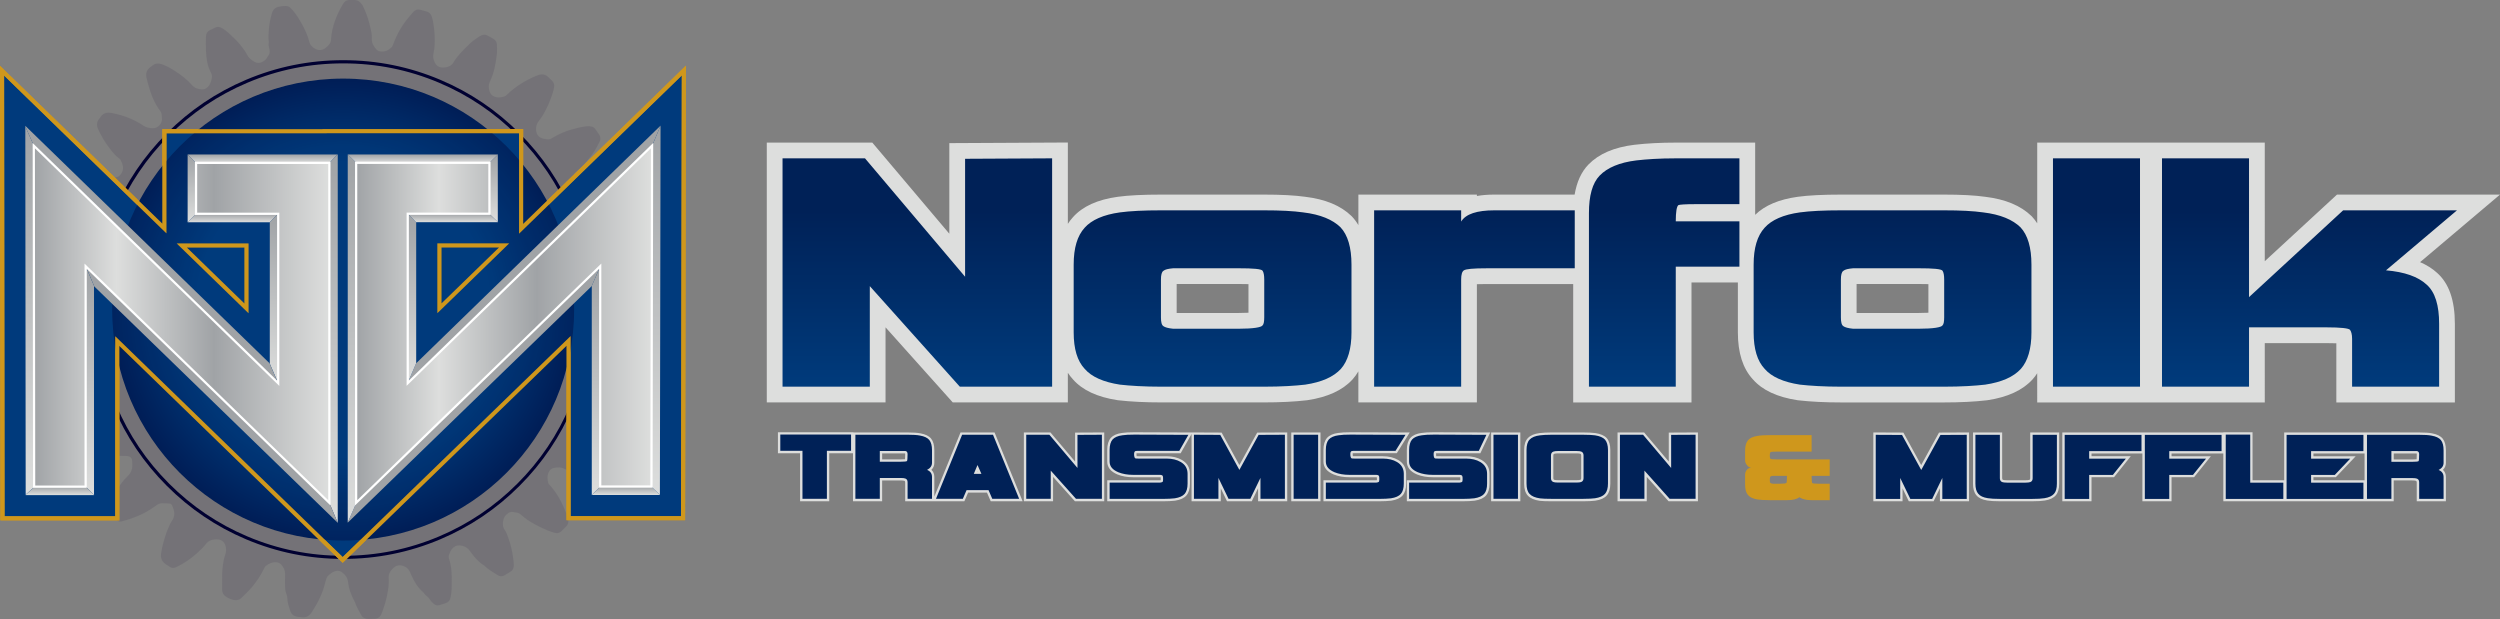
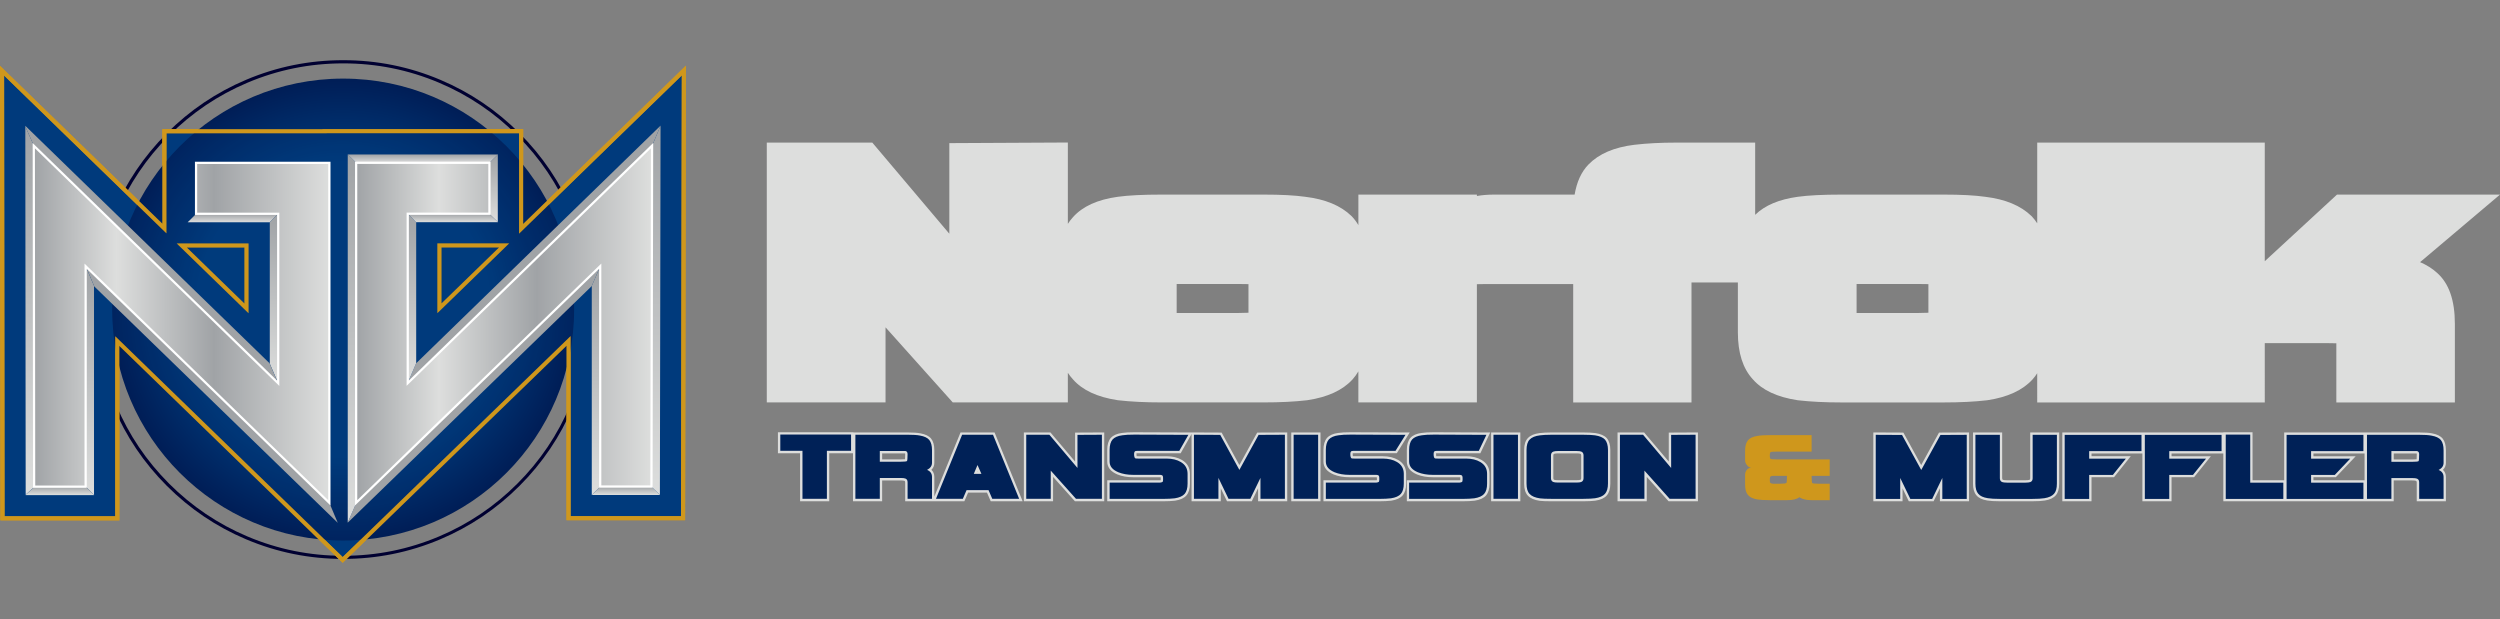
<svg xmlns="http://www.w3.org/2000/svg" version="1.1" id="Layer_1" x="0px" y="0px" width="2120.24px" height="525.05px" viewBox="0 0 2120.24 525.05" style="enable-background:new 0 0 2120.24 525.05;" xml:space="preserve">
  <rect x="0" y="0" width="2120.24" height="525.05" fill="#808080" stroke="none" />
  <style type="text/css">
	.st0{fill:#747277;}
	.st1{fill-rule:evenodd;clip-rule:evenodd;fill:#000031;}
	.st2{fill-rule:evenodd;clip-rule:evenodd;fill:#003B7C;stroke:#CF971C;stroke-width:3.465;stroke-miterlimit:10;}
	.st3{fill-rule:evenodd;clip-rule:evenodd;fill:#DDDEDD;}
	.st4{fill-rule:evenodd;clip-rule:evenodd;fill:#002157;}
	.st5{fill-rule:evenodd;clip-rule:evenodd;fill:url(#SVGID_1_);}
	.st6{fill-rule:evenodd;clip-rule:evenodd;fill:url(#SVGID_2_);}
	.st7{opacity:0.25;fill-rule:evenodd;clip-rule:evenodd;fill:#003B7C;stroke:#CF971C;stroke-width:3.465;stroke-miterlimit:10;}
	.st8{fill-rule:evenodd;clip-rule:evenodd;fill:url(#SVGID_3_);}
	.st9{fill-rule:evenodd;clip-rule:evenodd;fill:url(#SVGID_4_);}
	.st10{fill-rule:evenodd;clip-rule:evenodd;fill:url(#SVGID_5_);}
	.st11{fill-rule:evenodd;clip-rule:evenodd;fill:url(#SVGID_6_);}
	.st12{fill-rule:evenodd;clip-rule:evenodd;fill:url(#SVGID_7_);}
	.st13{fill-rule:evenodd;clip-rule:evenodd;fill:url(#SVGID_8_);}
	.st14{fill-rule:evenodd;clip-rule:evenodd;fill:url(#SVGID_9_);}
	.st15{fill-rule:evenodd;clip-rule:evenodd;fill:url(#SVGID_10_);}
	.st16{fill-rule:evenodd;clip-rule:evenodd;fill:#A0A3A6;}
	.st17{fill-rule:evenodd;clip-rule:evenodd;fill:url(#SVGID_11_);}
	.st18{fill-rule:evenodd;clip-rule:evenodd;fill:url(#SVGID_12_);}
	.st19{fill-rule:evenodd;clip-rule:evenodd;fill:url(#SVGID_13_);}
	.st20{fill-rule:evenodd;clip-rule:evenodd;fill:url(#SVGID_14_);}
	.st21{fill-rule:evenodd;clip-rule:evenodd;fill:url(#SVGID_15_);}
	.st22{fill-rule:evenodd;clip-rule:evenodd;fill:url(#SVGID_16_);}
	.st23{fill-rule:evenodd;clip-rule:evenodd;fill:url(#SVGID_17_);}
	.st24{fill-rule:evenodd;clip-rule:evenodd;fill:url(#SVGID_18_);}
	.st25{fill-rule:evenodd;clip-rule:evenodd;fill:url(#SVGID_19_);stroke:#FFFFFF;stroke-width:1.905;stroke-miterlimit:10;}
	.st26{fill-rule:evenodd;clip-rule:evenodd;fill:url(#SVGID_20_);stroke:#FFFFFF;stroke-width:1.905;stroke-miterlimit:10;}
	.st27{fill-rule:evenodd;clip-rule:evenodd;fill:#CF971C;}
	.st28{fill-rule:evenodd;clip-rule:evenodd;fill:none;stroke:#CF971C;stroke-width:3.465;stroke-miterlimit:10;}
</style>
  <g>
    <g>
-       <path class="st0" d="M188.41,490.7c-0.13-4.55,0.2-9.84,1.22-15.08c0.38-1.93,0.88-3.79,1.52-5.64c0.88-2.56,0.84-5.13-0.08-7.65    c-1.07-2.91-3.17-4.6-6.31-4.83c-0.97-0.07-1.95-0.04-2.92,0.05c-2.68,0.26-5.05,1.15-6.8,3.34c-1.08,1.35-2.19,2.69-3.41,3.93    c-6.19,6.33-13.12,11.65-21.06,15.62c-0.58,0.29-1.17,0.58-1.77,0.81c-1.62,0.63-3.19,0.51-4.67-0.42    c-1.1-0.69-2.17-1.44-3.27-2.13c-3.51-2.21-4.86-5.36-4.23-9.45c0.52-3.33,1.17-6.62,2.13-9.85c1.08-3.63,2.15-7.27,3.63-10.78    c1.01-2.41,2.01-4.82,3.49-6.97c2.45-3.57,2.36-7.25,0.82-11.13c-1.4-3.54-1.47-3.5-4.86-3.57c-0.33-0.01-0.65-0.04-0.97-0.05    c-5.58-0.23-5.58-0.24-10.18,3.03c-7.33,5.2-15.4,8.83-24.03,11.28c-1.15,0.33-2.3,0.64-3.44,0.96c-1.48,0.42-2.86,0.13-3.95-0.89    c-2.05-1.93-4.03-3.94-5.97-5.98c-1.11-1.17-1.39-2.68-1.12-4.25c0.13-0.74,0.27-1.53,0.63-2.17c1.99-3.5,3.24-7.34,5.1-10.89    c2.72-5.23,6.02-10.05,10.32-14.12c1.96-1.85,3.27-4.01,3.76-6.67c0.41-2.27,0.2-4.55,0.04-6.79c-0.16-2.2-2.02-3.59-4.24-3.68    c-0.11,0-0.22,0-0.33,0c-7.28,0.1-5.38-1.14-13.51,2.42c-5.19,2.27-10.8,3.15-16.39,3.97c-3.23,0.48-6.46,0.66-9.72,0.67    c-2.6,0.01-4.59-0.98-6.22-2.94c-1.62-1.95-2.68-4.19-3.57-6.53c-0.5-1.3-0.33-2.65,0.43-3.75c2.78-3.97,5.01-8.42,9.53-10.9    c1.74-0.96,3.1-2.39,4.06-4.13c1.45-2.63,3.58-4.6,6.01-6.28c0.98-0.68,2.01-1.29,2.96-2c0.95-0.72,1.91-1.44,2.72-2.31    c3.3-3.54,3.99-8,2.01-12.35c-0.53-1.15-1.33-1.96-2.62-2.22c-1.06-0.21-2.15-0.36-3.17-0.71c-1.91-0.65-3.86-0.73-5.78-0.3    c-6.65,1.48-13.38,1.17-20.09,0.92c-3.68-0.14-7.3-1-10.87-1.93c-2.85-0.75-4.72-2.56-5.48-5.44c-0.28-1.05-0.53-2.1-0.84-3.14    c-0.83-2.88-0.14-5.3,2-7.42c2.01-1.99,4.19-3.78,6.43-5.48c6.17-4.67,12.76-8.6,20.18-11.01c2.99-0.97,5.21-3.04,7.32-5.24    c0.64-0.66,0.98-1.45,0.87-2.36c-0.16-1.3-0.16-2.59,0.06-3.88c0.3-1.74-0.51-3.05-2.02-3.7c-1.9-0.81-3.69-1.81-5.5-2.79    c-1.16-0.63-2.47-0.83-3.79-0.78c-4.95,0.18-9.72-0.95-14.42-2.2c-5.13-1.36-10.16-3.11-14.9-5.59c-0.48-0.25-0.97-0.49-1.44-0.76    c-1.6-0.91-2.57-2.25-2.9-4.09c-0.49-2.71-0.44-5.39,0.1-8.08c0.34-1.69,1.21-2.96,2.71-3.86c2.52-1.5,5.06-2.95,7.77-4.08    c3.81-1.59,7.7-2.91,11.64-4.14c3.34-1.04,6.77-1.52,10.22-1.82c2-0.17,3.85-0.58,5.47-1.8c1.06-0.81,2.26-1.26,3.57-1.49    c0.97-0.17,1.48-0.8,1.74-1.71c0.65-2.23,0.64-4.5,0.41-6.77c-0.05-0.5-0.32-1.06-0.66-1.44c-2.28-2.52-4.83-4.61-8.21-5.57    c-3.44-0.97-6.81-2.15-10.08-3.64c-6.57-2.99-12.43-7.04-17.87-11.74c-2.16-1.87-3.13-4.09-2.35-6.95    c0.4-1.46,0.62-2.98,1.07-4.42c0.64-2.09,2.03-3.58,4.1-4.32c1.63-0.58,3.28-1.17,4.97-1.51c7.03-1.4,14.11-2.39,21.3-2.09    c1.3,0.05,2.6,0.12,3.88,0.35c2.85,0.51,5.6,0.45,8.24-0.93c0.67-0.35,1.38-0.65,2.1-0.87c1.78-0.54,2.66-1.72,2.85-3.54    c0.14-1.3,0.59-2.52,1.33-3.63c0.48-0.72,0.34-1.53-0.24-2.09c-1.18-1.14-2.06-2.47-2.99-3.81c-0.85-1.24-2.23-2.04-3.59-2.74    c-5.55-2.85-10.39-6.65-14.77-11.06c-2.6-2.61-5.29-5.14-7.47-8.14c-0.19-0.26-0.42-0.5-0.62-0.76c-2.89-3.73-2.98-5.7-0.52-9.75    c0.45-0.73,0.82-1.52,1.15-2.32c1.07-2.61,3.07-3.9,5.8-3.96c3.36-0.08,6.73-0.14,10.08,0.03c2.81,0.15,5.6,0.59,8.39,0.99    c4.09,0.59,8.08,1.62,11.91,3.18c2.97,1.21,5.92,1.07,8.92,0.19c1.54-0.45,2.61-1.36,3.52-2.68c2.85-4.12,1.58-8.04-0.44-11.93    c-0.24-0.46-0.69-0.85-1.12-1.16c-3.26-2.27-5.62-5.4-8.04-8.45c-3.93-4.96-7.03-10.42-9.74-16.11c-1.58-3.32-1.5-6.5,1.01-9.4    c0.28-0.33,0.54-0.68,0.77-1.05c2.06-3.21,5.03-4.27,8.69-3.72c0.75,0.11,1.5,0.25,2.24,0.41c9.01,1.87,17.51,5.05,25.14,10.23    c2.77,1.88,5.66,2.44,8.89,2.4c3.86-0.04,7.58-4.09,7.32-8.06c-0.08-1.3-0.25-2.59-0.37-3.88c-0.09-1.01-0.55-1.85-1.15-2.65    c-5.22-6.98-8.19-14.98-10.41-23.31c-0.39-1.47-0.72-2.95-1.1-4.42c-1.06-4-0.11-7.28,3.41-9.67c0.45-0.3,0.9-0.62,1.3-0.97    c2.48-2.17,5.3-2.3,8.24-1.27c3.81,1.33,7.29,3.32,10.69,5.48c5.52,3.5,10.68,7.43,15,12.38c2.17,2.48,5.14,3.23,8.18,3.43    c2.83,0.19,4.95-1.4,6.43-3.74c1.31-2.06,1.84-4.39,2.13-6.77c0.16-1.32-0.29-2.59-0.91-3.75c-2.97-5.61-3.82-11.72-4.11-17.91    c-0.19-4.11-0.19-8.23-0.08-12.35c0.07-2.71,1.1-4.56,3.46-5.74c1.36-0.68,2.73-1.31,4.09-1.97c2.4-1.18,4.68-0.77,6.77,0.67    c1.87,1.29,3.74,2.62,5.4,4.17c3.96,3.7,7.91,7.42,11.15,11.81c1.35,1.83,2.77,3.63,3.73,5.71c1.39,3,3.8,4.95,6.57,6.54    c2.15,1.24,4.39,1.19,6.54,0.1c1.75-0.89,3.32-2.06,4.24-3.9c0.14-0.29,0.28-0.61,0.49-0.84c1.97-2.2,1.93-4.71,1.14-7.33    c-0.38-1.26-0.57-2.53-0.35-3.85c0.07-0.43,0.14-0.88,0.07-1.29c-0.61-3.36-0.1-6.69,0.07-10.04c0.25-4.81,1.3-9.44,2.58-14.04    c0.83-2.97,2.72-4.83,5.78-5.55c2.03-0.48,4.06-0.67,6.13-0.62c1.48,0.04,2.77,0.52,3.8,1.58c0.98,1.01,1.99,2.01,2.86,3.11    c2.42,3.07,4.55,6.33,6.44,9.76c2.78,5.05,5.28,10.19,6.7,15.82c0.76,3.03,2.96,5.12,5.68,6.36c2.72,1.25,5.58,0.83,8.02-0.96    c1.3-0.95,2.39-2.2,3.46-3.42c0.96-1.1,1.19-2.53,1.28-3.95c0.73-10.86,4.67-20.63,10.07-29.93c1.39-2.39,3.36-3.59,6.13-3.49    c1.3,0.04,2.6,0.02,3.9,0.05c1.82,0.04,3.35,0.74,4.64,2.04c1,1.01,1.92,2.08,2.49,3.39c1.01,2.28,2.07,4.54,2.92,6.88    c1.75,4.79,3.05,9.72,4.01,14.73c0.37,1.93,0.59,3.88,0.45,5.82c-0.26,3.69,1.57,6.43,3.82,9.01c0.89,1.02,2.05,1.52,3.41,1.7    c3.61,0.5,6.61-0.7,9.18-3.16c0.88-0.85,1.38-1.92,1.79-3.06c3.17-8.76,7.79-16.67,13.93-23.69c1-1.14,1.9-2.37,2.92-3.49    c1.67-1.84,3.71-2.55,6.17-1.86c1.67,0.47,3.35,0.88,5.03,1.32c2.42,0.64,3.87,2.23,4.63,4.58c0.9,2.8,1.34,5.7,1.74,8.6    c0.52,3.76,0.77,7.54,0.76,11.34c-0.01,3.48-0.16,6.93-0.98,10.33c-0.74,3.07-0.35,6.03,1.14,8.83c1.2,2.27,3.01,3.67,5.62,3.88    c1.85,0.15,3.65,0,5.45-0.61c1.94-0.66,3.49-1.73,4.53-3.49c3.61-6.17,8.74-11.03,13.8-15.93c2.57-2.5,5.53-4.52,8.56-6.45    c2.43-1.55,4.81-1.79,7.31-0.22c1.38,0.86,2.81,1.65,4.24,2.41c2.02,1.08,3,2.79,3.05,5.02c0.05,2.71,0.23,5.45-0.08,8.12    c-0.91,7.88-2.32,15.68-5.79,22.91c-1.38,2.87-1.28,5.66-0.37,8.52c0.96,3.02,3.27,4.53,6.24,5.02c2.17,0.36,4.33-0.05,6.41-0.74    c1.06-0.35,1.8-1.17,2.59-1.92c7.08-6.74,15.25-11.76,24.26-15.49c0.4-0.17,0.81-0.32,1.21-0.48c3.58-1.41,6.78-1,9.51,1.91    c0.89,0.95,1.87,1.81,2.8,2.72c1.59,1.58,2.14,3.5,1.68,5.66c-0.36,1.7-0.73,3.4-1.27,5.04c-2.13,6.51-4.79,12.8-8.35,18.66    c-1.12,1.85-2.45,3.58-3.74,5.32c-1.63,2.22-2.11,4.7-1.87,7.39c0.33,3.7,2.53,6.24,6.15,7.03c0.95,0.21,1.94,0.25,2.89,0.46    c1.34,0.29,2.59,0.09,3.78-0.55c0.86-0.46,1.71-0.94,2.55-1.44c4.59-2.73,9.47-4.79,14.63-6.21c4.29-1.18,8.57-2.37,13.02-2.78    c1.32-0.12,2.59-0.08,3.87,0.2c1.32,0.3,2.43,0.92,3.22,2.04c1.12,1.6,2.26,3.18,3.34,4.8c1.32,1.97,1.42,4,0.34,6.15    c-1.75,3.49-3.55,6.95-5.84,10.14c-2.6,3.61-5.43,7.04-8.37,10.37c-0.57,0.65-1.27,1.18-1.91,1.76c-1.29,1.16-2.55,2.35-3.87,3.48    c-3.17,2.72-3.49,6.3-3.14,10.1c0.08,0.91,0.58,1.63,1.25,2.22c3.57,3.15,7.6,4.62,12.3,3.01c7.18-2.46,14.62-3,22.11-3.22    c2.83-0.08,5.6,0.54,8.4,0.89c2.5,0.31,4.17,1.66,5.09,3.99c0.52,1.31,1.17,2.57,1.63,3.9c1.12,3.2,0.85,6.09-1.64,8.71    c-4.49,4.73-9.17,9.22-14.53,12.97c-2.68,1.87-5.44,3.58-8.42,4.9c-2.62,1.15-4.38,3.07-5.63,5.6c-1.26,2.56-1.33,5.21-0.93,7.94    c0.12,0.8,0.58,1.38,1.33,1.73c1.86,0.87,3.73,1.74,5.59,2.62c1.33,0.63,2.74,0.73,4.14,0.49c6.44-1.09,12.76,0.02,19.05,1.17    c3.83,0.7,7.6,1.74,11.27,3.13c2.83,1.07,4.4,2.96,4.89,5.92c0.27,1.61,0.39,3.22,0.5,4.85c0.19,2.74-0.89,4.82-3.06,6.43    c-3.93,2.92-8.07,5.49-12.52,7.53c-4.93,2.27-9.95,4.3-15.33,5.31c-1.97,0.37-3.64,1.28-4.87,2.98c-0.7,0.96-1.62,1.74-2.45,2.61    c-1.16,1.21-1.45,2.6-0.91,4.2c0.96,2.84,2.49,5.28,4.79,7.22c0.94,0.8,2.06,1.19,3.24,1.42c1.49,0.28,3,0.48,4.48,0.81    c8.98,2.01,17.35,5.47,25.05,10.52c0.45,0.3,0.9,0.6,1.33,0.94c1.26,0.99,1.99,2.3,2.07,3.9c0.11,2.49,0.12,4.98-0.28,7.46    c-0.35,2.12-1.44,3.55-3.36,4.45c-3.54,1.66-7.17,3.09-10.96,4.08c-6.31,1.65-12.7,2.86-19.27,2.6c-3.23-0.13-5.91,1.07-8.4,2.96    c-1.08,0.82-1.75,1.87-2.09,3.19c-0.69,2.75-0.44,5.19,1.13,7.75c1.4,2.27,3.09,3.81,5.49,4.77c6.91,2.79,12.98,6.91,18.67,11.68    c1.75,1.47,3.47,2.95,5.04,4.6c0.67,0.7,1.27,1.48,1.87,2.24c1.07,1.37,1.38,2.94,1.05,4.61c-0.46,2.35-1.13,4.63-2.11,6.82    c-0.85,1.92-2.22,3.16-4.35,3.51c-3.21,0.53-6.4,1.2-9.67,1.2c-3.8,0-7.59,0.02-11.39-0.02c-3.05-0.03-6.04-0.63-8.98-1.38    c-2.36-0.6-4.69-0.88-7.07-0.31c-1.1,0.26-2.15,0.05-3.22-0.1c-1-0.15-1.67,0.31-2.04,1.22c-1.64,4.09-1.98,8.18-0.1,12.3    c0.51,1.11,1.29,2,2.25,2.74c0.86,0.66,1.74,1.3,2.61,1.94c3.96,2.89,7.53,6.17,10.56,10.06c2.6,3.33,5.32,6.56,7.43,10.25    c2.6,4.55,2.68,5.76,0.01,10.18c-0.67,1.11-1.42,2.18-2.12,3.28c-1.01,1.59-2.47,2.43-4.34,2.45c-1.95,0.03-3.94,0.19-5.84-0.14    c-5.66-0.98-11.34-1.9-16.8-3.8c-2.78-0.96-5.46-2.12-8.03-3.54c-3.14-1.74-6.39-1.8-9.78-0.94c-1.57,0.4-2.72,1.27-3.57,2.61    c-1.94,3.08-1.79,6.4-1.01,9.73c0.18,0.79,0.81,1.53,1.39,2.16c6.51,7.06,10.67,15.5,14.17,24.31c0.64,1.6,1.06,3.31,1.43,4.99    c0.48,2.15-0.03,4.09-1.64,5.67c-1.39,1.37-2.74,2.78-4.15,4.13c-1.63,1.56-3.56,2.02-5.71,1.34c-1.96-0.62-3.97-1.17-5.85-1.98    c-6.88-2.97-13.64-6.16-19.59-10.8c-1.02-0.8-2.03-1.63-2.99-2.5c-1.17-1.04-2.47-1.75-4.05-1.89c-0.43-0.04-0.87-0.09-1.29-0.2    c-1.84-0.45-3.65-0.66-5.32,0.51c-1.9,1.33-3.56,2.92-4.18,5.23c-0.86,3.22-1.07,6.4,1.05,9.34c1.47,2.04,2.2,4.48,3.04,6.82    c1.95,5.43,3.27,11.01,3.98,16.73c0.25,2.04,0.65,4.05,0.63,6.14c-0.02,2.62-0.97,4.59-3.32,5.88c-1.52,0.83-2.94,1.84-4.44,2.71    c-2.07,1.2-4.17,1.17-6.14-0.18c-3.64-2.52-7.71-4.45-10.81-7.73c-0.22-0.23-0.49-0.44-0.77-0.6c-4.39-2.6-7.62-6.37-10.58-10.42    c-0.58-0.79-1.16-1.57-1.76-2.34c-2.08-2.65-4.88-3.81-8.18-4.03c-2.62-0.18-4.63,0.88-6.28,2.79c-1.45,1.68-2.23,3.71-2.85,5.8    c-0.28,0.96-0.1,1.95,0.21,2.88c2.21,6.6,2.37,13.41,2.23,20.26c-0.07,3.47,0.07,6.94-0.62,10.37c-0.15,0.74-0.27,1.49-0.43,2.23    c-0.52,2.44-1.92,4.05-4.38,4.73c-1.67,0.46-3.3,1.09-4.96,1.57c-1.8,0.53-3.44,0.13-4.85-1.11c-1.14-1-2.29-2.02-3.06-3.35    c-0.72-1.24-1.61-2.27-2.78-3.12c-0.78-0.56-1.4-1.34-2.06-2.05c-0.44-0.47-0.78-1.06-1.27-1.48c-4.6-4.01-7.56-9.15-10-14.63    c-0.4-0.89-0.71-1.82-1.15-2.69c-1.07-2.11-2.69-3.7-4.89-4.57c-3.02-1.19-5.94-1.1-8.55,1.11c-0.5,0.42-0.96,0.88-1.42,1.34    c-2.09,2.09-3.25,4.46-3.02,7.56c0.37,4.9-0.39,9.73-1.33,14.53c-0.94,4.8-2.41,9.45-4.07,14.05c-0.15,0.41-0.35,0.79-0.5,1.2    c-1.11,3.05-2.99,4.85-6.52,4.77c-1.93-0.05-3.87,0.34-5.83,0.1c-2.32-0.28-4.17-1.28-5.21-3.4c-1.57-3.21-3.56-6.21-4.74-9.62    c-0.35-1.02-0.82-2.01-1.33-2.96c-2.51-4.74-4.38-9.74-4.91-15.06c-0.38-3.72-2.26-6.26-5-8.35c-2.53-1.94-5.32-1.65-7.96-0.23    c-1.32,0.71-2.47,1.76-3.65,2.71c-0.86,0.69-1.44,1.62-1.78,2.67c-0.3,0.93-0.65,1.85-0.86,2.8c-2.04,9.37-6.36,17.69-11.48,25.69    c-2.27,3.54-5.19,5.03-9.32,4.26c-0.95-0.18-1.95-0.11-2.91-0.26c-2.92-0.45-5.08-2-6.01-4.83c-1.19-3.59-2.53-7.17-2.58-11.04    c-0.01-1.1-0.22-2.15-0.65-3.16c-0.9-2.13-1.24-4.38-1.26-6.67c-0.02-3.47-0.12-6.94,0.02-10.41c0.13-3.29-1.24-5.87-3.31-8.22    c-1.06-1.2-2.4-1.75-4-1.9c-3.35-0.31-6.16,0.93-8.75,2.86c-0.89,0.66-1.44,1.61-1.9,2.6c-2.55,5.56-6.01,10.54-9.87,15.25    c-2.83,3.44-6.12,6.45-9.29,9.56c-1.98,1.94-4.44,2.16-6.98,1.57c-2.34-0.54-4.49-1.6-6.46-2.99c-2.04-1.43-2.83-3.52-2.88-5.91    C188.37,497.12,188.41,494.3,188.41,490.7z M293.35,335.16c2.83,0.08,7.24-0.36,11.62-1.15c10.3-1.86,19.67-5.93,28.27-11.85    c5.75-3.96,10.94-8.56,15.21-14.08c3.99-5.16,7.35-10.72,9.92-16.75c3.74-8.77,6.01-17.85,5.91-27.45    c-0.01-1.4,0.18-2.81,0.32-4.21c0.15-1.41,0.25-2.82-0.21-4.19c-0.8-2.38-1.18-4.84-1.64-7.29c-1.09-5.91-3.03-11.55-5.66-16.91    c-2.77-5.65-6.02-11.03-10.28-15.74c-4.01-4.44-8.26-8.6-13.21-11.98c-9.54-6.52-19.97-10.79-31.43-12.55    c-7.03-1.08-14.05-1.2-21.04-0.03c-8.82,1.47-17.28,4.15-25.07,8.66c-5.65,3.27-10.97,7-15.51,11.72    c-3.23,3.36-6.31,6.87-8.88,10.78c-3.94,6.01-7.19,12.36-9.3,19.26c-1.43,4.68-2.23,9.46-2.81,14.32    c-0.75,6.32-0.5,12.58,0.58,18.77c1.65,9.47,4.87,18.4,10.05,26.59c4.99,7.89,11.17,14.7,18.68,20.15    C261.61,330.47,275.89,335.28,293.35,335.16z M407.33,251.58c-0.17,1.2-0.26,1.99,0.14,3.11    C407.79,253.55,407.92,252.76,407.33,251.58z" />
-     </g>
+       </g>
    <path class="st1" d="M291.05,51.04c28.68,0,56.12,5.54,82.32,16.62c25.3,10.7,47.71,25.81,67.22,45.32   c19.51,19.51,34.62,41.92,45.32,67.22c11.08,26.2,16.62,53.64,16.62,82.32c0,28.68-5.54,56.12-16.62,82.32   c-10.7,25.3-25.81,47.71-45.32,67.22c-19.51,19.51-41.92,34.62-67.22,45.32c-26.2,11.08-53.64,16.62-82.32,16.62   c-28.68,0-56.12-5.54-82.32-16.62c-25.3-10.7-47.71-25.81-67.22-45.32c-19.51-19.51-34.62-41.92-45.32-67.22   c-11.08-26.2-16.62-53.64-16.62-82.32c0-28.68,5.54-56.12,16.62-82.32c10.7-25.3,25.81-47.71,45.32-67.22   c19.51-19.51,41.92-34.62,67.22-45.32C234.93,56.58,262.37,51.04,291.05,51.04z M291.1,53.75c28.32,0,55.41,5.47,81.27,16.41   c24.98,10.57,47.1,25.48,66.37,44.75c19.26,19.26,34.18,41.39,44.75,66.37c10.94,25.86,16.41,52.96,16.41,81.28   c0,28.32-5.47,55.41-16.41,81.27c-10.57,24.98-25.48,47.1-44.75,66.37c-19.27,19.26-41.39,34.18-66.37,44.75   c-25.86,10.94-52.96,16.41-81.27,16.41c-28.32,0-55.41-5.47-81.27-16.41c-24.98-10.57-47.1-25.48-66.37-44.75   c-19.26-19.27-34.18-41.39-44.75-66.37c-10.94-25.86-16.41-52.96-16.41-81.27c0-28.32,5.47-55.41,16.41-81.28   c10.57-24.98,25.48-47.1,44.75-66.37c19.26-19.26,41.39-34.18,66.37-44.75C235.69,59.22,262.78,53.75,291.1,53.75z" />
    <path class="st2" d="M275.21,111.29v-0.08h0v0h97.44v0h69.3v82.83L579.98,59.81l-0.68,379.66h-97.1V289.14L306.17,459.81   l-15.54,15.07l-15.41-14.96L99.47,289.28v150.27H2.12L1.74,59.96l137.68,133.84v-82.51H275.21z M209.04,208.19h-54.88l54.88,53.35   V208.19z M372.68,208.13h54.85l-54.85,53.33V208.13z" />
    <path class="st3" d="M1727.76,341.31h192.98V291h52.3c3.32,0,6.13,0.05,8.4,0.14v50.17h100.52v-66.77   c0-19.92-5.05-34.31-15.14-43.17c-3.99-3.64-8.78-6.65-14.36-9.04l67.78-57.29h-138.24l-61.26,56.49V120.95h-192.98v68.45   c-1.34-2.09-2.84-4.02-4.5-5.79l-0.21-0.22l-0.22-0.21c-9.08-8.81-22.16-14.24-39.23-16.29c-8.77-1.24-20.48-1.86-35.14-1.86   h-86.83c-15.6,0-27.93,0.62-36.98,1.87c-15.91,2.19-27.94,7.29-36.1,15.3v-61.26h-67.35c-12.77,0-24.42,0.61-34.95,1.84l-0.04,0   l-0.03,0c-17.21,2.09-30.23,7.69-39.05,16.78c-5.97,6.15-9.86,14.64-11.69,25.47h-68.07c-5.44,0-10.38,0.4-14.81,1.19v-1.19   h-100.52v25.92c-1.57-2.7-3.39-5.15-5.46-7.34l-0.21-0.22l-0.22-0.21c-9.08-8.81-22.16-14.24-39.23-16.29   c-8.77-1.24-20.48-1.86-35.14-1.86h-86.83c-15.6,0-27.93,0.62-36.98,1.87c-17.21,2.37-29.88,8.15-38.02,17.32   c-1.59,1.74-3.02,3.63-4.31,5.65v-69.01l-100.52,0.53v76.83l-65.33-77.29h-89.48v220.36h100.71v-63.68l57.01,63.68h97.6v-25.14   c1.29,2,2.73,3.85,4.31,5.56c7.97,9.15,20.58,15.04,37.83,17.68l0.25,0.04l0.26,0.03c10.76,1.22,22.98,1.83,36.66,1.83h86.83   c13.93,0,26.16-0.61,36.7-1.84l0.22-0.03l0.22-0.03c17.07-2.57,29.79-8.44,38.17-17.6l0.08-0.09l0.08-0.09   c1.79-2.03,3.38-4.24,4.78-6.65v26.32h100.52V241.02c2.25-0.09,5.05-0.13,8.4-0.13h73.28v100.42h100.33V239.53h39.33v42.39   c0,17.37,4.25,30.64,12.74,39.81c7.97,9.15,20.58,15.04,37.83,17.68l0.25,0.04l0.26,0.03c10.76,1.22,22.98,1.83,36.66,1.83h86.83   c13.93,0,26.16-0.61,36.7-1.84l0.22-0.03l0.22-0.03c17.07-2.57,29.79-8.44,38.17-17.6l0.08-0.09l0.08-0.09   c1.39-1.58,2.67-3.27,3.83-5.08V341.31z M1635.47,265.23c-2.21,0.13-4.95,0.2-8.21,0.2h-52.69v-24.57h52.69   c3.24,0,5.97,0.04,8.21,0.11V265.23z M1058.82,265.23c-2.21,0.13-4.94,0.2-8.21,0.2h-52.69v-24.57h52.69   c3.24,0,5.97,0.04,8.21,0.11V265.23z" />
    <path class="st3" d="M817.88,425.12l3.16-7.36h16.01l3.17,7.36h27.08l-23.82-58.36h-28.87l-22.21,54.42v-16.6   c0-2.58-0.84-4.62-2.52-6.11c1.68-1.59,2.52-3.57,2.52-5.93V381.8c0-4.3-0.92-7.57-2.74-9.82c-1.82-2.24-4.84-3.73-9.07-4.47   c-2.43-0.49-6.06-0.74-10.9-0.74h-45.92v-0.16h-64.02v17.79h18.8v40.73h24.72v-40.73h20.15v40.73h24.72v-17.67h15.56   c1.68,0,2.82,0.12,3.39,0.35c0.4,0.16,0.6,0.6,0.6,1.31v16.01H817.88z M2030.08,425.12v-17.67h15.56c1.69,0,2.81,0.12,3.39,0.35   c0.4,0.16,0.6,0.6,0.6,1.31v16.01h24.72v-20.54c0-2.58-0.84-4.62-2.52-6.11c1.68-1.59,2.52-3.57,2.52-5.93V381.8   c0-4.26-0.91-7.53-2.72-9.81l-0.01-0.01l-0.01-0.01c-1.85-2.24-4.88-3.72-9.08-4.46c-2.43-0.49-6.06-0.74-10.9-0.74h-114.42v40.56   h-26.84V366.6h-24.77v0.16h-136.56v58.36h24.77v-20.39h19.07l14.21-17.8h-33.28v-2.36h43.15v40.56h24.72v-20.39h19.08l14.3-17.8   h-33.38v-2.36h43.92v40.56H2030.08z M829.27,399.92h-0.4l0.19-0.46L829.27,399.92z M936.5,425.12v-58.37l-24.72,0.13v24.59   l-20.89-24.71h-22.56v58.36h24.78v-20.69l18.52,20.69H936.5z M1119.91,425.12v-58.36h-24.79v58.36H1119.91z M1263.26,410.19v-8.33   c0-5.18-2.26-9.1-6.77-11.76c-3.6-2.12-7.93-3.17-13.01-3.17h-21.53c-1.93,0-3.23-0.01-3.89-0.03c-0.1-0.39-0.15-1.02-0.15-1.9   c0-0.24,0.01-0.43,0.04-0.58c0.17-0.02,0.4-0.03,0.68-0.03h36.85l8.37-17.6l-47.84-0.19h0c-4.43,0-7.85,0.19-10.25,0.57   c-4.32,0.53-7.52,1.94-9.6,4.23l-0.02,0.03l-0.02,0.02c-1.99,2.34-2.99,5.73-2.99,10.18v9.82c0,4.88,2.9,8.53,8.7,10.96l0.01,0.01   l0.02,0.01c3.88,1.55,8.31,2.32,13.28,2.32h22.46c0.37,0,0.65,0.02,0.85,0.06c0.03,0.35,0.05,0.96,0.05,1.81   c0,0.24-0.01,0.44-0.02,0.6c-0.2,0.04-0.45,0.08-0.75,0.12h-44.59v17.8h47.31c3.87,0,7.25-0.17,10.16-0.51l0.04,0l0.04-0.01   c4.42-0.68,7.62-2.15,9.59-4.42C1262.26,417.89,1263.26,414.56,1263.26,410.19z M1341.02,405.57c0,0.72-0.22,1.16-0.68,1.33   l-0.04,0.01l-0.04,0.01c-0.52,0.22-1.6,0.33-3.24,0.33h-15.64c-1.65,0-2.73-0.11-3.24-0.33l-0.04-0.01l-0.04-0.01   c-0.45-0.17-0.68-0.62-0.68-1.33V386.2c0-0.71,0.25-1.16,0.74-1.33c0.68-0.24,1.76-0.36,3.25-0.36h15.64   c1.63,0,2.73,0.11,3.29,0.34c0.47,0.19,0.7,0.64,0.7,1.36V405.57z M1440,425.12v-58.37l-24.73,0.13v24.59l-20.89-24.71h-22.55   v58.36h24.77v-20.69l18.52,20.69H1440z M1746.38,366.76h-24.56v38.86c0,0.72-0.22,1.17-0.65,1.32c-0.67,0.25-1.83,0.37-3.46,0.37   h-15.58c-1.64,0-2.79-0.12-3.43-0.36c-0.45-0.17-0.67-0.61-0.67-1.33v-38.86h-24.73v43.43c0,4.38,0.96,7.66,2.87,9.85   c1.84,2.28,4.95,3.77,9.34,4.46c2.65,0.42,6.15,0.63,10.52,0.63h27.58c4.4,0,7.93-0.21,10.57-0.63c4.26-0.67,7.37-2.15,9.32-4.43   c1.93-2.19,2.89-5.48,2.89-9.87V366.76z M2005.37,384.58h-43.36v2.36h35.86l-16.89,17.8h-18.97v2.59h43.36V384.58z M1010.56,368.07   v57.05h24.77v-11l5.3,11h21l5.35-11.05v11.05h24.72v-58.37l-25.48,0.12l-15.11,27.54l-15.05-27.54l-25.5-0.12v0.04l-48.63-0.19h0   c-4.43,0-7.85,0.19-10.25,0.57c-4.33,0.54-7.54,1.95-9.61,4.23l-0.02,0.02l-0.02,0.02c-2,2.32-2.99,5.72-2.99,10.19v9.82   c0,4.88,2.9,8.53,8.7,10.96l0.02,0.01l0.02,0.01c3.88,1.55,8.31,2.32,13.28,2.32h22.46c0.36,0,0.64,0.02,0.83,0.06   c0.03,0.36,0.05,0.96,0.05,1.81c0,0.24-0.01,0.44-0.02,0.6c-0.2,0.04-0.45,0.08-0.75,0.12h-44.58v17.8h47.3   c3.89,0,7.27-0.17,10.16-0.51l0.03,0l0.03-0.01c4.44-0.68,7.64-2.15,9.61-4.42c2-2.3,3-5.64,3-9.99v-8.33   c0-5.18-2.26-9.1-6.77-11.76c-3.6-2.12-7.93-3.17-13.01-3.17h-21.53c-1.94,0-3.24-0.01-3.9-0.03c-0.11-0.39-0.16-1.02-0.16-1.9   c0-0.24,0.01-0.43,0.04-0.58c0.17-0.02,0.4-0.03,0.69-0.03h36.76L1010.56,368.07z M1192.54,410.19v-8.33   c0-5.18-2.25-9.1-6.76-11.76c-3.59-2.12-7.93-3.18-13.01-3.18h-21.54c-1.93,0-3.23-0.01-3.89-0.03c-0.11-0.39-0.16-1.02-0.16-1.9   c0-0.24,0.01-0.44,0.04-0.58c0.17-0.02,0.4-0.03,0.68-0.03h36.72l10.97-17.59l-50.3-0.19h0c-4.42,0-7.84,0.19-10.25,0.57   c-4.31,0.53-7.52,1.94-9.6,4.23l-0.02,0.03l-0.02,0.02c-1.98,2.33-2.98,5.72-2.98,10.18v9.82c0,4.89,2.9,8.54,8.7,10.96l0.01,0.01   l0.01,0.01c3.87,1.55,8.29,2.32,13.28,2.32h22.46c0.36,0,0.64,0.02,0.83,0.06c0.03,0.36,0.05,0.96,0.05,1.81   c0,0.24-0.01,0.44-0.02,0.61c-0.2,0.04-0.45,0.08-0.75,0.11h-44.58v17.8h47.3c3.87,0,7.25-0.17,10.15-0.51l0.04,0l0.04-0.01   c4.43-0.68,7.63-2.15,9.61-4.42C1191.54,417.9,1192.54,414.57,1192.54,410.19z M1289.39,425.12v-58.36h-24.77v58.36H1289.39z    M1669.95,425.12v-58.37l-25.48,0.12l-15.12,27.55l-15.1-27.55l-25.49-0.12v58.37h24.77v-11l5.3,11h21.05l5.35-11.05v11.05H1669.95   z M2049.67,385.33c0,1.96-0.05,3.36-0.15,4.21c-0.77,0.1-2.05,0.15-3.84,0.15h-15.56v-5.09h19.47   C2049.64,384.74,2049.67,384.98,2049.67,385.33z M767.71,385.26c0,1.95-0.05,3.36-0.16,4.21c-0.77,0.1-2.05,0.15-3.84,0.15h-15.56   v-5.09h19.47C767.68,384.67,767.71,384.91,767.71,385.26z M1365.71,410.19v-28.51c0-4.32-0.99-7.67-2.97-10.05l-0.03-0.03   l-0.03-0.03c-1.98-2.18-5.21-3.6-9.69-4.28l-0.02,0l-0.02,0c-2.64-0.34-6-0.51-10.07-0.51h-27.52c-3.5,0-6.66,0.17-9.51,0.51   c-4.53,0.54-7.86,1.94-9.99,4.19c-2.16,2.18-3.23,5.59-3.23,10.22v28.51c0,4.64,1.08,8.05,3.23,10.23c2.09,2.2,5.4,3.63,9.94,4.29   l0.02,0l0.02,0c2.14,0.27,5.31,0.4,9.52,0.4h27.52c4.07,0,7.43-0.17,10.07-0.51l0.02,0l0.02,0c4.5-0.68,7.74-2.15,9.72-4.42   C1364.71,417.89,1365.71,414.56,1365.71,410.19z" />
    <path class="st4" d="M721.79,382.32v-13.78h-60.02v13.78h18.8v40.73h20.71v-40.73H721.79z M790.43,423.05v-18.54   c0-2.88-1.41-4.9-4.19-6c2.78-1.41,4.19-3.48,4.19-6.05v-10.74c0-3.76-0.76-6.65-2.3-8.56c-1.52-1.86-4.14-3.11-7.89-3.77   c-2.4-0.49-6.01-0.71-10.52-0.71h-44.27v54.35h20.71v-17.67h17.56c2.02,0,3.38,0.17,4.14,0.49c1.26,0.49,1.86,1.52,1.86,3.16v14.01   H790.43z M864.34,423.05l-22.18-54.35h-26.18l-22.18,54.35h22.78l3.16-7.36h18.64l3.17,7.36H864.34z M1007.18,410.18v-8.33   c0-4.42-1.96-7.8-5.78-10.03c-3.22-1.91-7.25-2.9-11.99-2.9h-21.53c-2.95,0-4.58,0-4.81-0.11c-0.87-0.27-1.26-1.63-1.26-3.82   c0-0.97,0.23-1.74,0.6-2.07c0.28-0.37,1.04-0.55,2.14-0.55h3.33h32.27l7.72-13.6l-45.93-0.18c-4.26,0-7.53,0.16-9.98,0.55   c-3.93,0.48-6.72,1.74-8.4,3.59c-1.64,1.91-2.51,4.9-2.51,8.88v9.82c0,4.09,2.51,7.04,7.47,9.11c3.55,1.42,7.69,2.18,12.54,2.18   h22.46c1.47,0,2.35,0.33,2.62,0.99c0.21,0.27,0.27,1.26,0.27,2.88c0,1.1-0.16,1.86-0.48,2.12c-0.39,0.28-1.15,0.49-2.19,0.6h-3.38   h-39.3v13.79h45.3c4.21,0,7.53-0.21,9.92-0.49c3.93-0.6,6.77-1.86,8.4-3.75C1006.3,417,1007.18,414.1,1007.18,410.18z    M1117.9,423.05V368.7h-20.78v54.35H1117.9z M1261.19,410.18v-8.33c0-4.42-1.96-7.8-5.78-10.03c-3.22-1.91-7.25-2.9-11.99-2.9   h-21.53c-2.95,0-4.58,0-4.81-0.11c-0.87-0.27-1.24-1.63-1.24-3.82c0-0.97,0.21-1.74,0.59-2.07c0.28-0.37,1.04-0.55,2.14-0.55h3.32   h32.27l6.47-13.6l-44.68-0.18c-4.26,0-7.53,0.16-9.98,0.55c-3.93,0.48-6.7,1.74-8.4,3.59c-1.63,1.91-2.51,4.9-2.51,8.88v9.82   c0,4.09,2.51,7.04,7.46,9.11c3.55,1.42,7.69,2.18,12.54,2.18h22.46c1.47,0,2.35,0.33,2.62,0.99c0.23,0.27,0.28,1.26,0.28,2.88   c0,1.1-0.17,1.86-0.49,2.12c-0.39,0.28-1.15,0.49-2.18,0.6h-3.38h-39.32v13.79h45.31c4.19,0,7.52-0.21,9.92-0.49   c3.91-0.6,6.76-1.86,8.39-3.75C1260.33,417,1261.19,414.1,1261.19,410.18z M1342.99,405.56L1342.99,405.56   c0,1.63-0.71,2.73-1.96,3.21c-0.65,0.28-2.02,0.49-4.03,0.49h-15.64c-2.02,0-3.38-0.21-4.03-0.49c-1.26-0.48-1.96-1.58-1.96-3.21   v-19.36c0-1.63,0.71-2.73,2.07-3.22c0.76-0.27,2.07-0.48,3.93-0.48h15.64c2.02,0,3.38,0.21,4.03,0.48   c1.26,0.49,1.96,1.59,1.96,3.22V405.56z M1438.02,423.05V368.7l-20.73,0.11v28.07l-23.82-28.18h-19.62v54.35h20.77v-23.93   l21.42,23.93H1438.02z M769.71,385.22L769.71,385.22c0,3.49-0.23,5.39-0.49,5.78c-0.39,0.37-2.23,0.59-5.5,0.59h-17.56v-9.1h17.56   c2.78,0,4.24,0,4.14,0C769.11,382.71,769.71,383.57,769.71,385.22z M1363.72,410.12v-28.51c0-3.91-0.88-6.81-2.51-8.77   c-1.64-1.8-4.53-3.05-8.51-3.64c-2.18-0.28-5.5-0.49-9.81-0.49h-27.52c-3.93,0-7.04,0.21-9.27,0.49c-4.15,0.48-7.04,1.74-8.79,3.59   c-1.79,1.8-2.67,4.79-2.67,8.83v28.51c0,4.04,0.88,7.04,2.67,8.84c1.75,1.86,4.64,3.1,8.79,3.7c2.23,0.28,5.34,0.39,9.27,0.39   h27.52c4.31,0,7.64-0.21,9.81-0.49c3.98-0.6,6.86-1.85,8.51-3.75C1362.84,416.95,1363.72,414.05,1363.72,410.12z M832.35,401.9   h-6.49l3.16-7.52L832.35,401.9z M934.51,423.05V368.7l-20.71,0.11v28.07l-23.82-28.18h-19.63v54.35h20.78v-23.93l21.42,23.93   H934.51z M1089.71,423.05V368.7l-22.29,0.11l-16.31,29.71l-16.24-29.71l-22.3-0.11v54.35h20.77v-17.77l8.56,17.77h18.48l8.61-17.77   v17.77H1089.71z M1190.55,410.18v-8.33c0-4.42-1.96-7.8-5.77-10.03c-3.22-1.91-7.25-2.9-11.99-2.9h-21.54c-2.94,0-4.58,0-4.79-0.11   c-0.87-0.27-1.26-1.63-1.26-3.82c0-0.97,0.21-1.74,0.6-2.07c0.27-0.37,1.03-0.55,2.12-0.55h3.32h32.28l8.48-13.6l-46.7-0.18   c-4.25,0-7.52,0.16-9.97,0.55c-3.93,0.48-6.7,1.74-8.4,3.59c-1.63,1.91-2.5,4.9-2.5,8.88v9.82c0,4.09,2.5,7.04,7.46,9.11   c3.54,1.42,7.69,2.18,12.54,2.18h22.46c1.47,0,2.34,0.33,2.62,0.99c0.21,0.27,0.27,1.26,0.27,2.88c0,1.1-0.16,1.86-0.49,2.12   c-0.37,0.28-1.14,0.49-2.18,0.6h-3.38h-39.3v13.79h45.3c4.19,0,7.52-0.21,9.92-0.49c3.93-0.6,6.76-1.86,8.4-3.75   C1189.68,417,1190.55,414.1,1190.55,410.18z M1287.38,423.05V368.7h-20.77v54.35H1287.38z" />
    <path class="st4" d="M1744.43,368.77h-20.55v36.86c0,1.63-0.66,2.73-1.96,3.21c-0.76,0.28-2.07,0.49-4.15,0.49h-15.59   c-2.07,0-3.38-0.21-4.14-0.49c-1.26-0.48-1.96-1.58-1.96-3.21v-36.86h-20.73v41.42c0,3.82,0.77,6.72,2.41,8.56   c1.52,1.91,4.25,3.17,8.12,3.77c2.4,0.39,5.78,0.6,10.2,0.6h27.58c4.37,0,7.75-0.21,10.26-0.6c3.75-0.6,6.49-1.86,8.12-3.77   c1.63-1.84,2.4-4.74,2.4-8.56V368.77z M1884.11,368.82h-65.09v54.35h20.71v-20.39h20.13l11.08-13.8h-31.21v-6.37h44.38V368.82z    M2004.41,368.82h-65.16v54.35h65.16v-13.8h-44.38v-6.6h20.11l13.09-13.8h-33.2v-6.37h44.38V368.82z M2072.39,423.12v-18.54   c0-2.88-1.42-4.9-4.19-6c2.78-1.42,4.19-3.48,4.19-6.05V381.8c0-3.76-0.76-6.65-2.28-8.56c-1.53-1.86-4.14-3.11-7.9-3.77   c-2.4-0.5-6-0.71-10.52-0.71h-44.27v54.35h20.71v-17.67h17.56c2.02,0,3.38,0.17,4.14,0.49c1.26,0.49,1.86,1.52,1.86,3.16v14.01   H2072.39z M2051.68,385.29L2051.68,385.29c0,3.49-0.21,5.39-0.49,5.78c-0.38,0.37-2.23,0.59-5.5,0.59h-17.56v-9.1h17.56   c2.83,0,4.25,0,4.14,0C2051.08,382.78,2051.68,383.65,2051.68,385.29z M1667.99,423.12v-54.35l-22.29,0.11l-16.31,29.71   l-16.29-29.71l-22.3-0.11v54.35h20.77v-17.77l8.56,17.77h18.54l8.61-17.77v17.77H1667.99z M1816.19,368.82h-65.14v54.35h20.77   v-20.39h20.11l11.01-13.8h-31.12v-6.37h44.38V368.82z M1936.48,409.33h-28.07v-40.72h-20.77v54.51h48.84V409.33z" />
    <linearGradient id="SVGID_1_" gradientUnits="userSpaceOnUse" x1="1373.716" y1="327.937" x2="1373.716" y2="134.284">
      <stop offset="0" style="stop-color:#003B7C" />
      <stop offset="0.77" style="stop-color:#002157" />
    </linearGradient>
-     <path class="st5" d="M892.3,327.94V134.28l-73.81,0.39v100.03L733.6,134.28h-69.93v193.65h74.01v-85.27l76.34,85.27H892.3z    M1146.19,281.9v-57.49c0-14.37-3.11-25.05-9.32-31.66c-6.61-6.41-16.89-10.87-31.66-12.62c-8.16-1.18-19.23-1.75-33.42-1.75   h-86.82c-14.77,0-26.61,0.57-35.16,1.75c-13.98,1.93-24.08,6.41-29.91,13.01c-6.21,6.8-9.32,17.09-9.32,31.28v57.49   c0,13.99,3.11,24.28,9.32,30.89c5.84,6.8,15.93,11.27,29.91,13.41c8.55,0.96,20.39,1.74,35.16,1.74h86.82   c15.16,0,26.82-0.77,35.16-1.74c14.18-2.14,24.09-6.61,30.3-13.41C1143.08,306.18,1146.19,295.9,1146.19,281.9z M1335.54,227.52   v-49.14h-68.18c-14.76,0-24.28,3.11-28.16,9.52v-9.52h-73.81v149.56h73.81v-90.9c0-4.07,0.77-6.8,2.34-7.76   c1.75-1.18,7.96-1.75,19.42-1.75H1335.54z M1475.2,226.16V187.7h-53.99c0-7.96,0.77-12.82,2.32-13.79   c1.18-0.39,5.64-0.77,14.18-0.77h37.49v-38.85h-53.99c-13.8,0-25.07,0.78-33.41,1.75c-14.37,1.75-24.67,6.21-31.08,12.82   c-6.22,6.41-9.14,17.09-9.14,31.85v147.23h73.63V226.16H1475.2z M1648.85,269.08L1648.85,269.08c0,3.5-0.39,5.84-1.35,6.8   c-0.97,1.75-7.97,2.92-20.2,2.92h-44.48c-7.77,0-11.66,0-11.26,0c-4.09-0.4-6.81-1.18-8.16-2.14c-1.56-0.97-2.14-3.5-2.14-7.58   v-32.05c0-3.69,0.57-6.41,2.14-7.37c1.35-1.18,4.07-1.75,8.16-2.14c-0.4,0,3.48,0,11.26,0h44.48c12.23,0,19.23,0.57,20.2,2.14   c0.96,1.55,1.35,4.07,1.35,7.37V269.08z M1814.93,327.94V134.28h-73.81v193.65H1814.93z M2083.76,178.38h-96.54l-79.83,73.61   V134.28h-73.81v193.65h73.81v-50.31h65.65c12.05,0,19.03,0.78,20.01,2.14c0.98,1.36,1.75,3.7,1.75,7.59v40.58h73.81v-53.4   c0-15.35-3.3-26.82-10.69-33.23c-7.18-6.6-18.45-10.68-34.37-12.03L2083.76,178.38z M1072.2,269.08L1072.2,269.08   c0,3.5-0.4,5.84-1.36,6.8c-0.97,1.75-7.97,2.92-20.2,2.92h-44.48c-7.77,0-11.65,0-11.26,0c-4.08-0.4-6.8-1.18-8.16-2.14   c-1.56-0.97-2.14-3.5-2.14-7.58v-32.05c0-3.69,0.57-6.41,2.14-7.37c1.36-1.18,4.07-1.75,8.16-2.14c-0.39,0,3.49,0,11.26,0h44.48   c12.23,0,19.23,0.57,20.2,2.14c0.96,1.55,1.36,4.07,1.36,7.37V269.08z M1722.86,281.9v-57.49c0-14.37-3.11-25.05-9.32-31.66   c-6.61-6.41-16.91-10.87-31.66-12.62c-8.16-1.18-19.23-1.75-33.41-1.75h-86.82c-14.77,0-26.62,0.57-35.16,1.75   c-13.98,1.93-24.08,6.41-29.92,13.01c-6.21,6.8-9.32,17.09-9.32,31.28v57.49c0,13.99,3.11,24.28,9.32,30.89   c5.84,6.8,15.93,11.27,29.92,13.41c8.54,0.96,20.39,1.74,35.16,1.74h86.82c15.16,0,26.81-0.77,35.16-1.74   c14.18-2.14,24.09-6.61,30.3-13.41C1719.75,306.18,1722.86,295.9,1722.86,281.9z" />
    <radialGradient id="SVGID_2_" cx="291.032" cy="262.544" r="277.023" gradientUnits="userSpaceOnUse">
      <stop offset="0.45" style="stop-color:#003B7C" />
      <stop offset="0.96" style="stop-color:#000031" />
    </radialGradient>
    <circle class="st6" cx="291.03" cy="262.54" r="195.88" />
    <path class="st7" d="M275.21,111.29v-0.08h0v0h97.44v0h69.3v82.83L579.98,59.81l-0.68,379.66h-97.1V289.14L306.17,459.81   l-15.54,15.07l-15.41-14.96L99.47,289.28v150.27H2.12L1.74,59.96l137.68,133.84v-82.51H275.21z M209.04,208.19h-54.88l54.88,53.35   V208.19z M372.68,208.13h54.85l-54.85,53.33V208.13z" />
    <linearGradient id="SVGID_3_" gradientUnits="userSpaceOnUse" x1="197.521" y1="188.528" x2="197.521" y2="181.387">
      <stop offset="0" style="stop-color:#DDDEDD" />
      <stop offset="1" style="stop-color:#A0A3A6" />
    </linearGradient>
    <polygon class="st8" points="166.32,181.39 235.91,181.39 235.91,181.43 228.72,188.53 159.13,188.53  " />
    <linearGradient id="SVGID_4_" gradientUnits="userSpaceOnUse" x1="162.733" y1="188.528" x2="162.733" y2="131.061">
      <stop offset="0" style="stop-color:#DDDEDD" />
      <stop offset="1" style="stop-color:#A0A3A6" />
    </linearGradient>
-     <polygon class="st9" points="166.27,138.24 166.27,181.39 166.34,181.39 159.14,188.53 159.13,188.53 159.13,131.06 159.15,131.06     " />
    <linearGradient id="SVGID_5_" gradientUnits="userSpaceOnUse" x1="222.714" y1="138.2" x2="222.714" y2="131.025">
      <stop offset="0" style="stop-color:#DDDEDD" />
      <stop offset="1" style="stop-color:#A0A3A6" />
    </linearGradient>
-     <polygon class="st10" points="166.24,138.2 166.24,138.17 279.3,138.17 279.3,138.17 279.3,138.17 279.3,138.18 286.3,131.02    159.13,131.02  " />
    <linearGradient id="SVGID_6_" gradientUnits="userSpaceOnUse" x1="282.867" y1="443.408" x2="282.867" y2="131.029">
      <stop offset="0" style="stop-color:#DDDEDD" />
      <stop offset="1" style="stop-color:#A0A3A6" />
    </linearGradient>
-     <polygon class="st11" points="279.3,138.18 279.3,426.49 286.41,443.38 286.44,443.41 286.44,131.03 286.44,131.03 286.44,131.03    286.29,131.03  " />
    <linearGradient id="SVGID_7_" gradientUnits="userSpaceOnUse" x1="232.278" y1="324.968" x2="232.278" y2="181.387">
      <stop offset="0" style="stop-color:#DDDEDD" />
      <stop offset="1" style="stop-color:#A0A3A6" />
    </linearGradient>
    <polygon class="st12" points="228.75,188.48 228.8,188.48 228.8,308.16 228.61,307.97 235.95,324.97 235.95,181.39  " />
    <linearGradient id="SVGID_8_" gradientUnits="userSpaceOnUse" x1="76.266" y1="419.792" x2="76.266" y2="225.875">
      <stop offset="0" style="stop-color:#DDDEDD" />
      <stop offset="1" style="stop-color:#A0A3A6" />
    </linearGradient>
    <polygon class="st13" points="72.58,412.57 72.58,225.87 72.82,226.1 79.95,242.98 79.73,242.76 79.73,419.79  " />
    <linearGradient id="SVGID_9_" gradientUnits="userSpaceOnUse" x1="50.807" y1="419.936" x2="50.807" y2="412.586">
      <stop offset="0" style="stop-color:#DDDEDD" />
      <stop offset="1" style="stop-color:#A0A3A6" />
    </linearGradient>
    <polygon class="st14" points="29.34,412.79 72.65,412.79 72.65,412.59 79.79,419.8 79.79,419.94 21.82,419.94 21.82,419.55  " />
    <linearGradient id="SVGID_10_" gradientUnits="userSpaceOnUse" x1="25.378" y1="419.505" x2="25.378" y2="107.167">
      <stop offset="0" style="stop-color:#DDDEDD" />
      <stop offset="1" style="stop-color:#A0A3A6" />
    </linearGradient>
    <polygon class="st15" points="29.29,412.75 28.91,412.75 28.62,123.59 28.8,123.76 21.46,107.17 21.78,419.5  " />
    <polygon class="st16" points="80,242.97 286.45,443.41 279.34,426.52 279.34,426.55 72.87,226.09  " />
    <polygon class="st16" points="28.8,123.79 235.9,325.11 235.9,325.01 228.56,308.02 21.46,106.7 21.46,107.2  " />
    <linearGradient id="SVGID_11_" gradientUnits="userSpaceOnUse" x1="530.76" y1="419.792" x2="530.76" y2="412.63">
      <stop offset="0" style="stop-color:#DDDEDD" />
      <stop offset="1" style="stop-color:#A0A3A6" />
    </linearGradient>
    <polygon class="st17" points="509.06,412.63 509.06,412.65 552.39,412.65 559.6,419.79 501.92,419.79 501.92,419.77  " />
    <polygon class="st16" points="352.97,307.95 352.97,308.06 560.22,106.54 560.22,106.63 553.04,123.63 553.04,123.48    345.82,324.97 345.82,324.65  " />
    <polygon class="st16" points="302.39,426.07 509.05,225.71 509.05,225.91 501.81,242.68 294.92,443.26 294.92,443.07  " />
    <linearGradient id="SVGID_12_" gradientUnits="userSpaceOnUse" x1="349.395" y1="324.681" x2="349.395" y2="181.279">
      <stop offset="0" style="stop-color:#DDDEDD" />
      <stop offset="1" style="stop-color:#A0A3A6" />
    </linearGradient>
    <polygon class="st18" points="352.97,188.42 352.97,307.98 345.82,324.68 345.82,181.28 345.89,181.28  " />
    <linearGradient id="SVGID_13_" gradientUnits="userSpaceOnUse" x1="298.659" y1="443.12" x2="298.659" y2="131.041">
      <stop offset="0" style="stop-color:#DDDEDD" />
      <stop offset="1" style="stop-color:#A0A3A6" />
    </linearGradient>
    <polygon class="st19" points="302.32,138.09 302.06,138.09 302.06,138.1 302.06,138.1 302.06,181.28 302.06,181.28 302.06,426.44    302.4,426.12 294.92,443.12 294.92,188.42 294.92,188.42 294.92,131.04  " />
    <linearGradient id="SVGID_14_" gradientUnits="userSpaceOnUse" x1="358.585" y1="138.129" x2="358.585" y2="130.985">
      <stop offset="0" style="stop-color:#DDDEDD" />
      <stop offset="1" style="stop-color:#A0A3A6" />
    </linearGradient>
    <polygon class="st20" points="415.04,138.13 345.81,138.13 345.81,138.13 302.32,138.13 294.92,131.07 294.92,130.99    294.92,130.99 294.92,130.98 352.95,130.98 352.95,130.99 422.25,130.99 422.25,131.21  " />
    <linearGradient id="SVGID_15_" gradientUnits="userSpaceOnUse" x1="418.533" y1="188.384" x2="418.533" y2="131.171">
      <stop offset="0" style="stop-color:#DDDEDD" />
      <stop offset="1" style="stop-color:#A0A3A6" />
    </linearGradient>
    <polygon class="st21" points="414.87,181.27 415.05,181.27 415.05,138.09 414.99,138.09 422.19,131.17 422.19,188.38  " />
    <linearGradient id="SVGID_16_" gradientUnits="userSpaceOnUse" x1="384.083" y1="188.457" x2="384.083" y2="181.311">
      <stop offset="0" style="stop-color:#DDDEDD" />
      <stop offset="1" style="stop-color:#A0A3A6" />
    </linearGradient>
    <polygon class="st22" points="414.95,181.31 345.9,181.31 352.97,188.46 352.97,188.45 422.27,188.45 422.27,188.42  " />
    <linearGradient id="SVGID_17_" gradientUnits="userSpaceOnUse" x1="556.302" y1="419.792" x2="556.302" y2="106.643">
      <stop offset="0" style="stop-color:#DDDEDD" />
      <stop offset="1" style="stop-color:#A0A3A6" />
    </linearGradient>
    <polygon class="st23" points="553.04,123.65 552.52,412.65 552.39,412.65 559.6,419.79 559.65,419.79 560.21,106.64  " />
    <linearGradient id="SVGID_18_" gradientUnits="userSpaceOnUse" x1="505.399" y1="419.792" x2="505.399" y2="225.958">
      <stop offset="0" style="stop-color:#DDDEDD" />
      <stop offset="1" style="stop-color:#A0A3A6" />
    </linearGradient>
    <polygon class="st24" points="501.78,242.73 501.88,242.63 501.88,419.79 509.02,412.65 509.02,225.96  " />
    <linearGradient id="SVGID_19_" gradientUnits="userSpaceOnUse" x1="279.341" y1="275.023" x2="28.665" y2="275.023">
      <stop offset="0" style="stop-color:#DDDEDD" />
      <stop offset="0.39" style="stop-color:#A0A3A6" />
      <stop offset="0.72" style="stop-color:#DDDEDD" />
      <stop offset="1" style="stop-color:#A0A3A6" />
    </linearGradient>
    <polygon class="st25" points="279.34,138.14 279.34,138.14 166.28,138.14 166.28,181.32 235.94,181.32 235.94,325.05 28.66,123.56    28.95,412.72 72.64,412.72 72.64,225.81 279.34,426.49 279.34,138.14  " />
    <linearGradient id="SVGID_20_" gradientUnits="userSpaceOnUse" x1="553.018" y1="274.951" x2="302.048" y2="274.951">
      <stop offset="0" style="stop-color:#DDDEDD" />
      <stop offset="0.39" style="stop-color:#A0A3A6" />
      <stop offset="0.72" style="stop-color:#DDDEDD" />
      <stop offset="1" style="stop-color:#A0A3A6" />
    </linearGradient>
    <polygon class="st26" points="345.8,181.25 345.8,324.98 553.02,123.49 552.5,412.64 509.04,412.64 509.04,225.74 302.05,426.42    302.05,181.25 302.05,181.25 302.05,138.07 302.05,138.07 302.05,138.07 345.8,138.07 345.8,138.07 415.09,138.07 415.09,181.25     " />
    <path class="st27" d="M1515.52,403.58L1515.52,403.58c0,3.63-0.21,5.57-0.49,5.95c-0.39,0.5-2.26,0.71-5.68,0.71h-2.31h-3.31   c-1.11-0.11-1.87-0.32-2.26-0.6c-0.28-0.28-0.51-1.05-0.51-2.15c0-1.66,0.12-2.65,0.28-2.93c0.33-0.65,1.21-0.99,2.64-0.99H1515.52   z M1551.75,403.58v-13.96h-44.71c-3.42,0-5.3-0.16-5.57-0.55c-0.28-0.44-0.51-1.22-0.51-2.15v-1.27c0-0.99,0.23-1.65,0.51-2.1   c0.27-0.39,2.15-0.55,5.57-0.55h29.38v-13.95h-35.33c-4.58,0-8.21,0.17-10.75,0.67c-3.81,0.6-6.45,1.87-8,3.81   c-1.55,1.97-2.31,4.9-2.31,8.7v8.27c0,1.49,0.55,2.82,1.64,4.08c1.06,1.38,2.32,2.1,3.81,2.1c-1.66,0-2.93,0.55-3.92,1.71   c-1.09,1.27-1.53,2.64-1.53,4.3v8.43c0,3.8,0.76,6.73,2.31,8.55c1.55,1.99,4.3,3.26,8,3.91c2.54,0.39,6.17,0.61,10.86,0.61h14.33   c5.02,0,8.55-0.88,10.48-2.54c2.31,1.65,5.73,2.54,10.41,2.54h15.33v-13.95h-9.15c-3.42,0-5.36-0.21-5.69-0.6   c-0.26-0.39-0.49-2.43-0.49-6.06H1551.75z" />
    <path class="st28" d="M275.21,111.29v-0.08h0v0h97.44v0h69.3v82.83L579.98,59.81l-0.68,379.66h-97.1V289.14L306.17,459.81   l-15.54,15.07l-15.41-14.96L99.47,289.28v150.27H2.12L1.74,59.96l137.68,133.84v-82.51H275.21z M209.04,208.19h-54.88l54.88,53.35   V208.19z M372.68,208.13h54.85l-54.85,53.33V208.13z" />
  </g>
</svg>